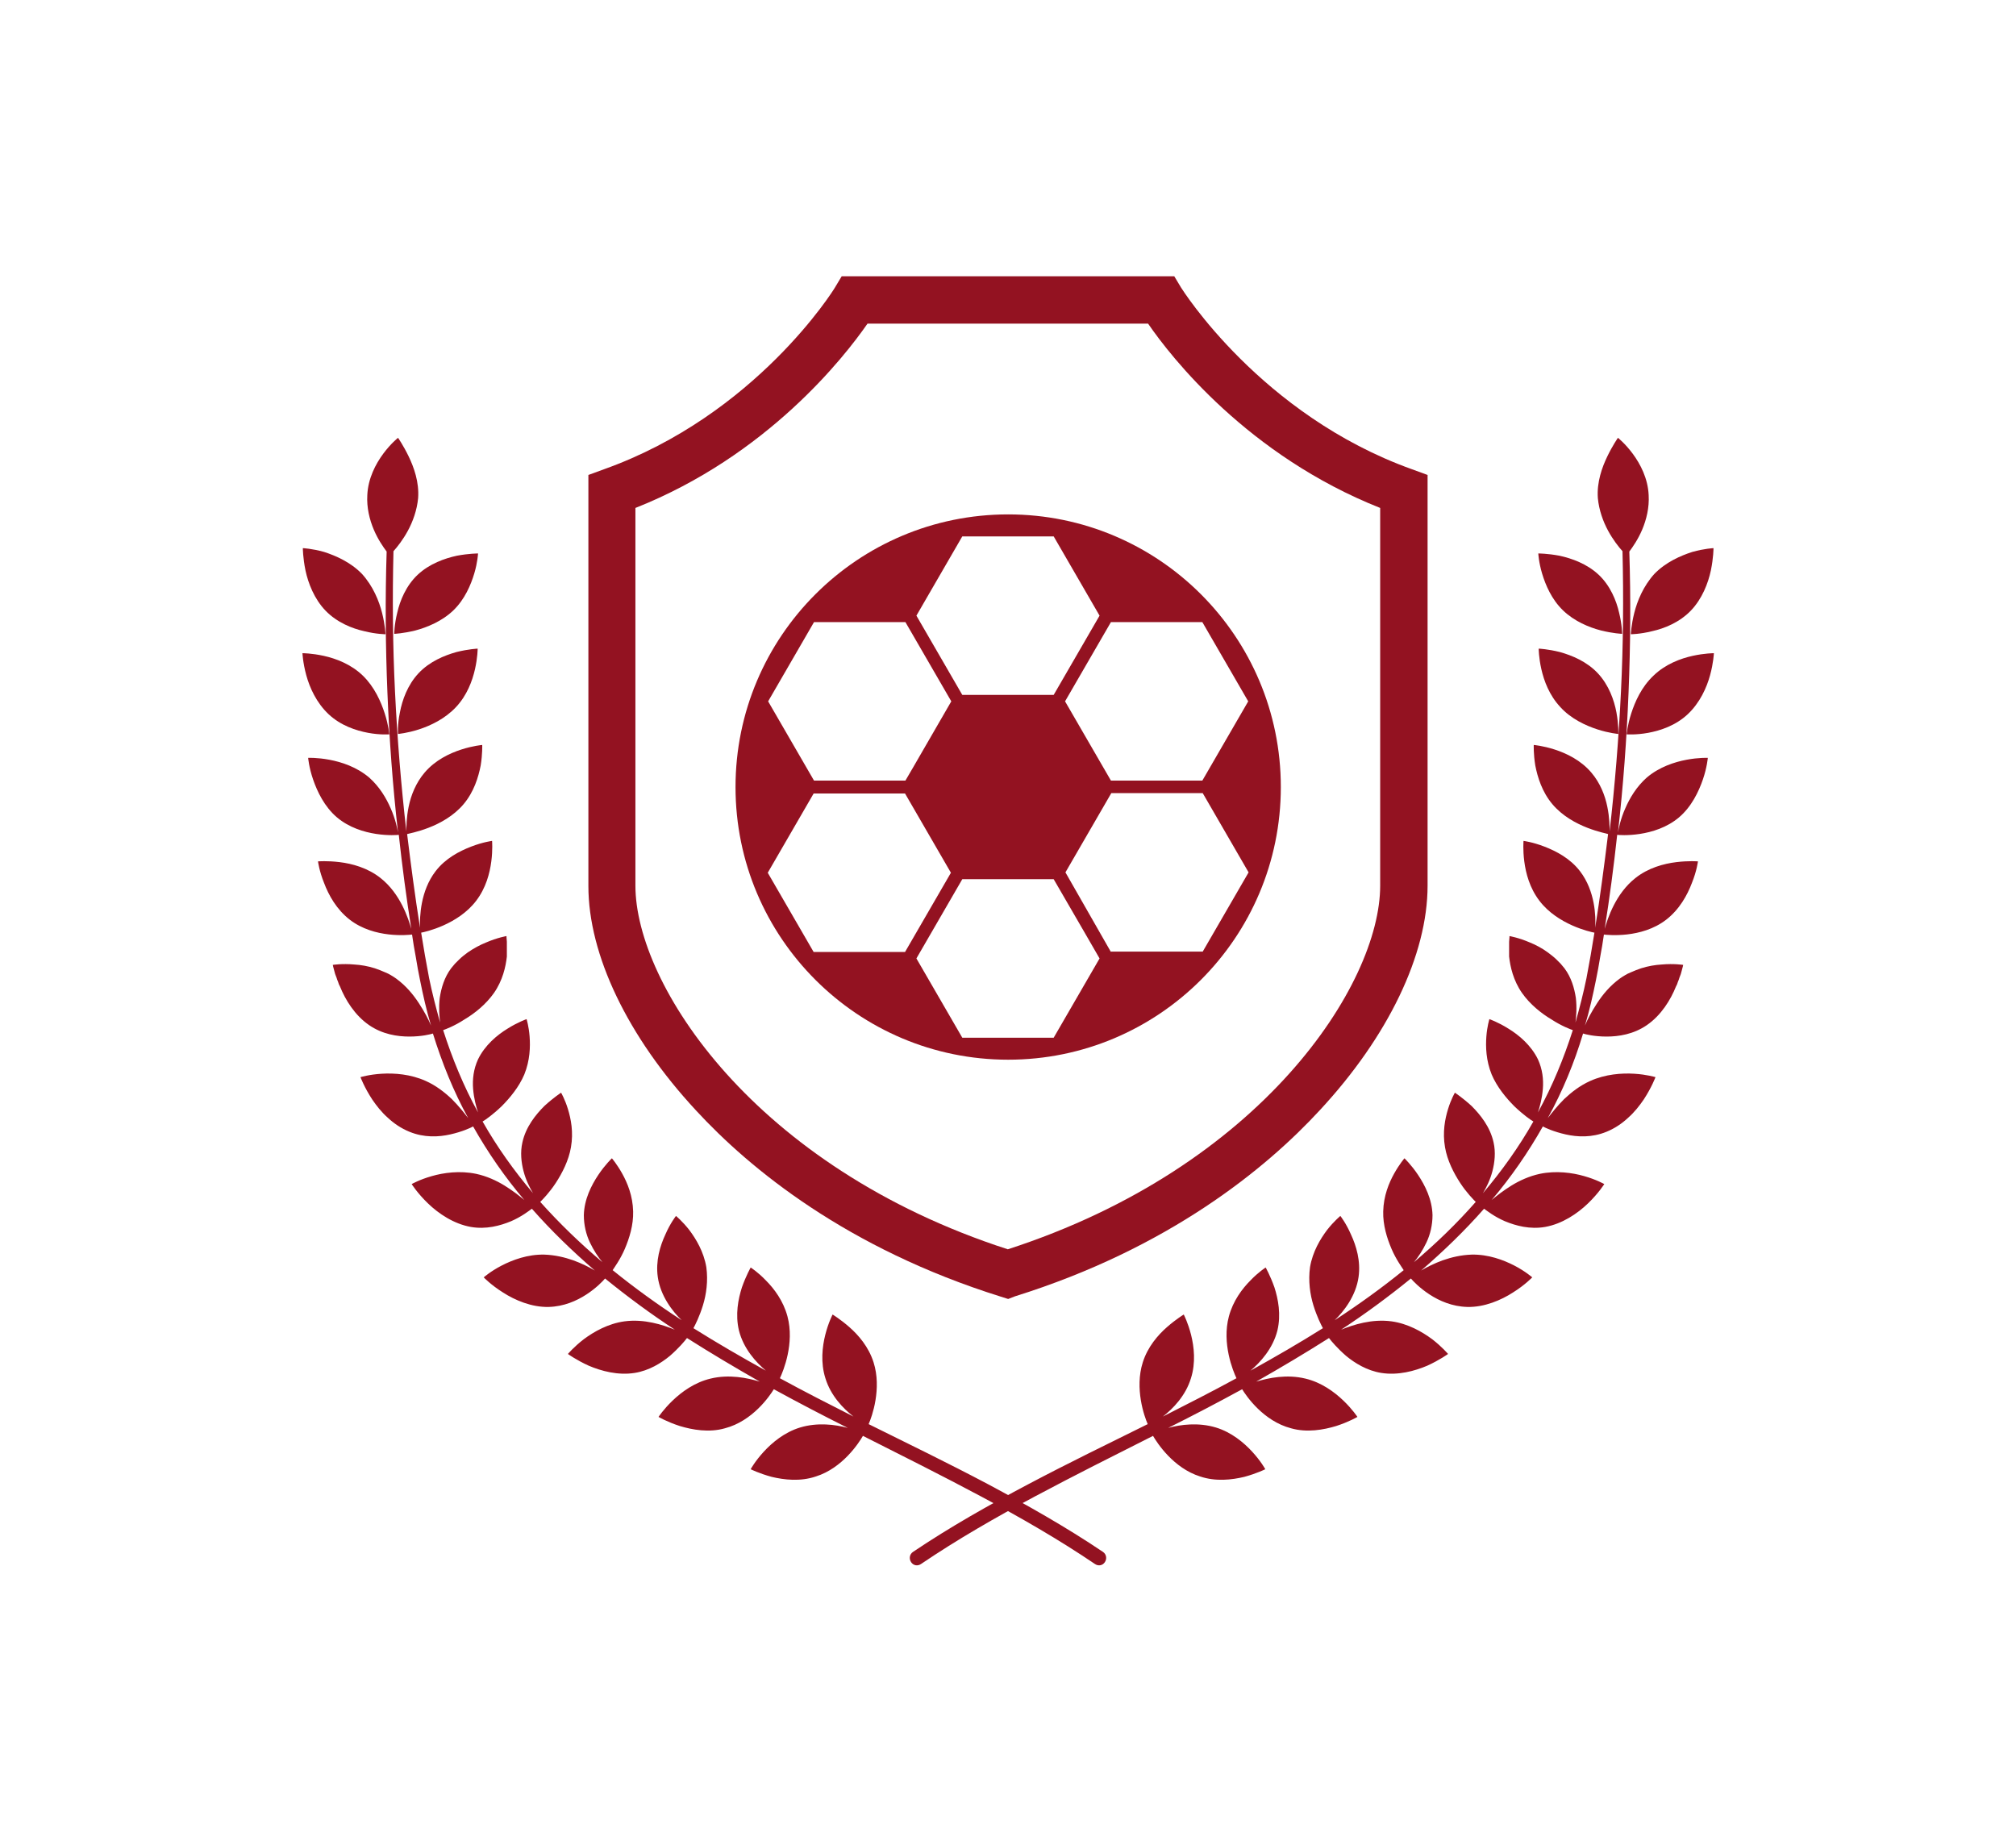
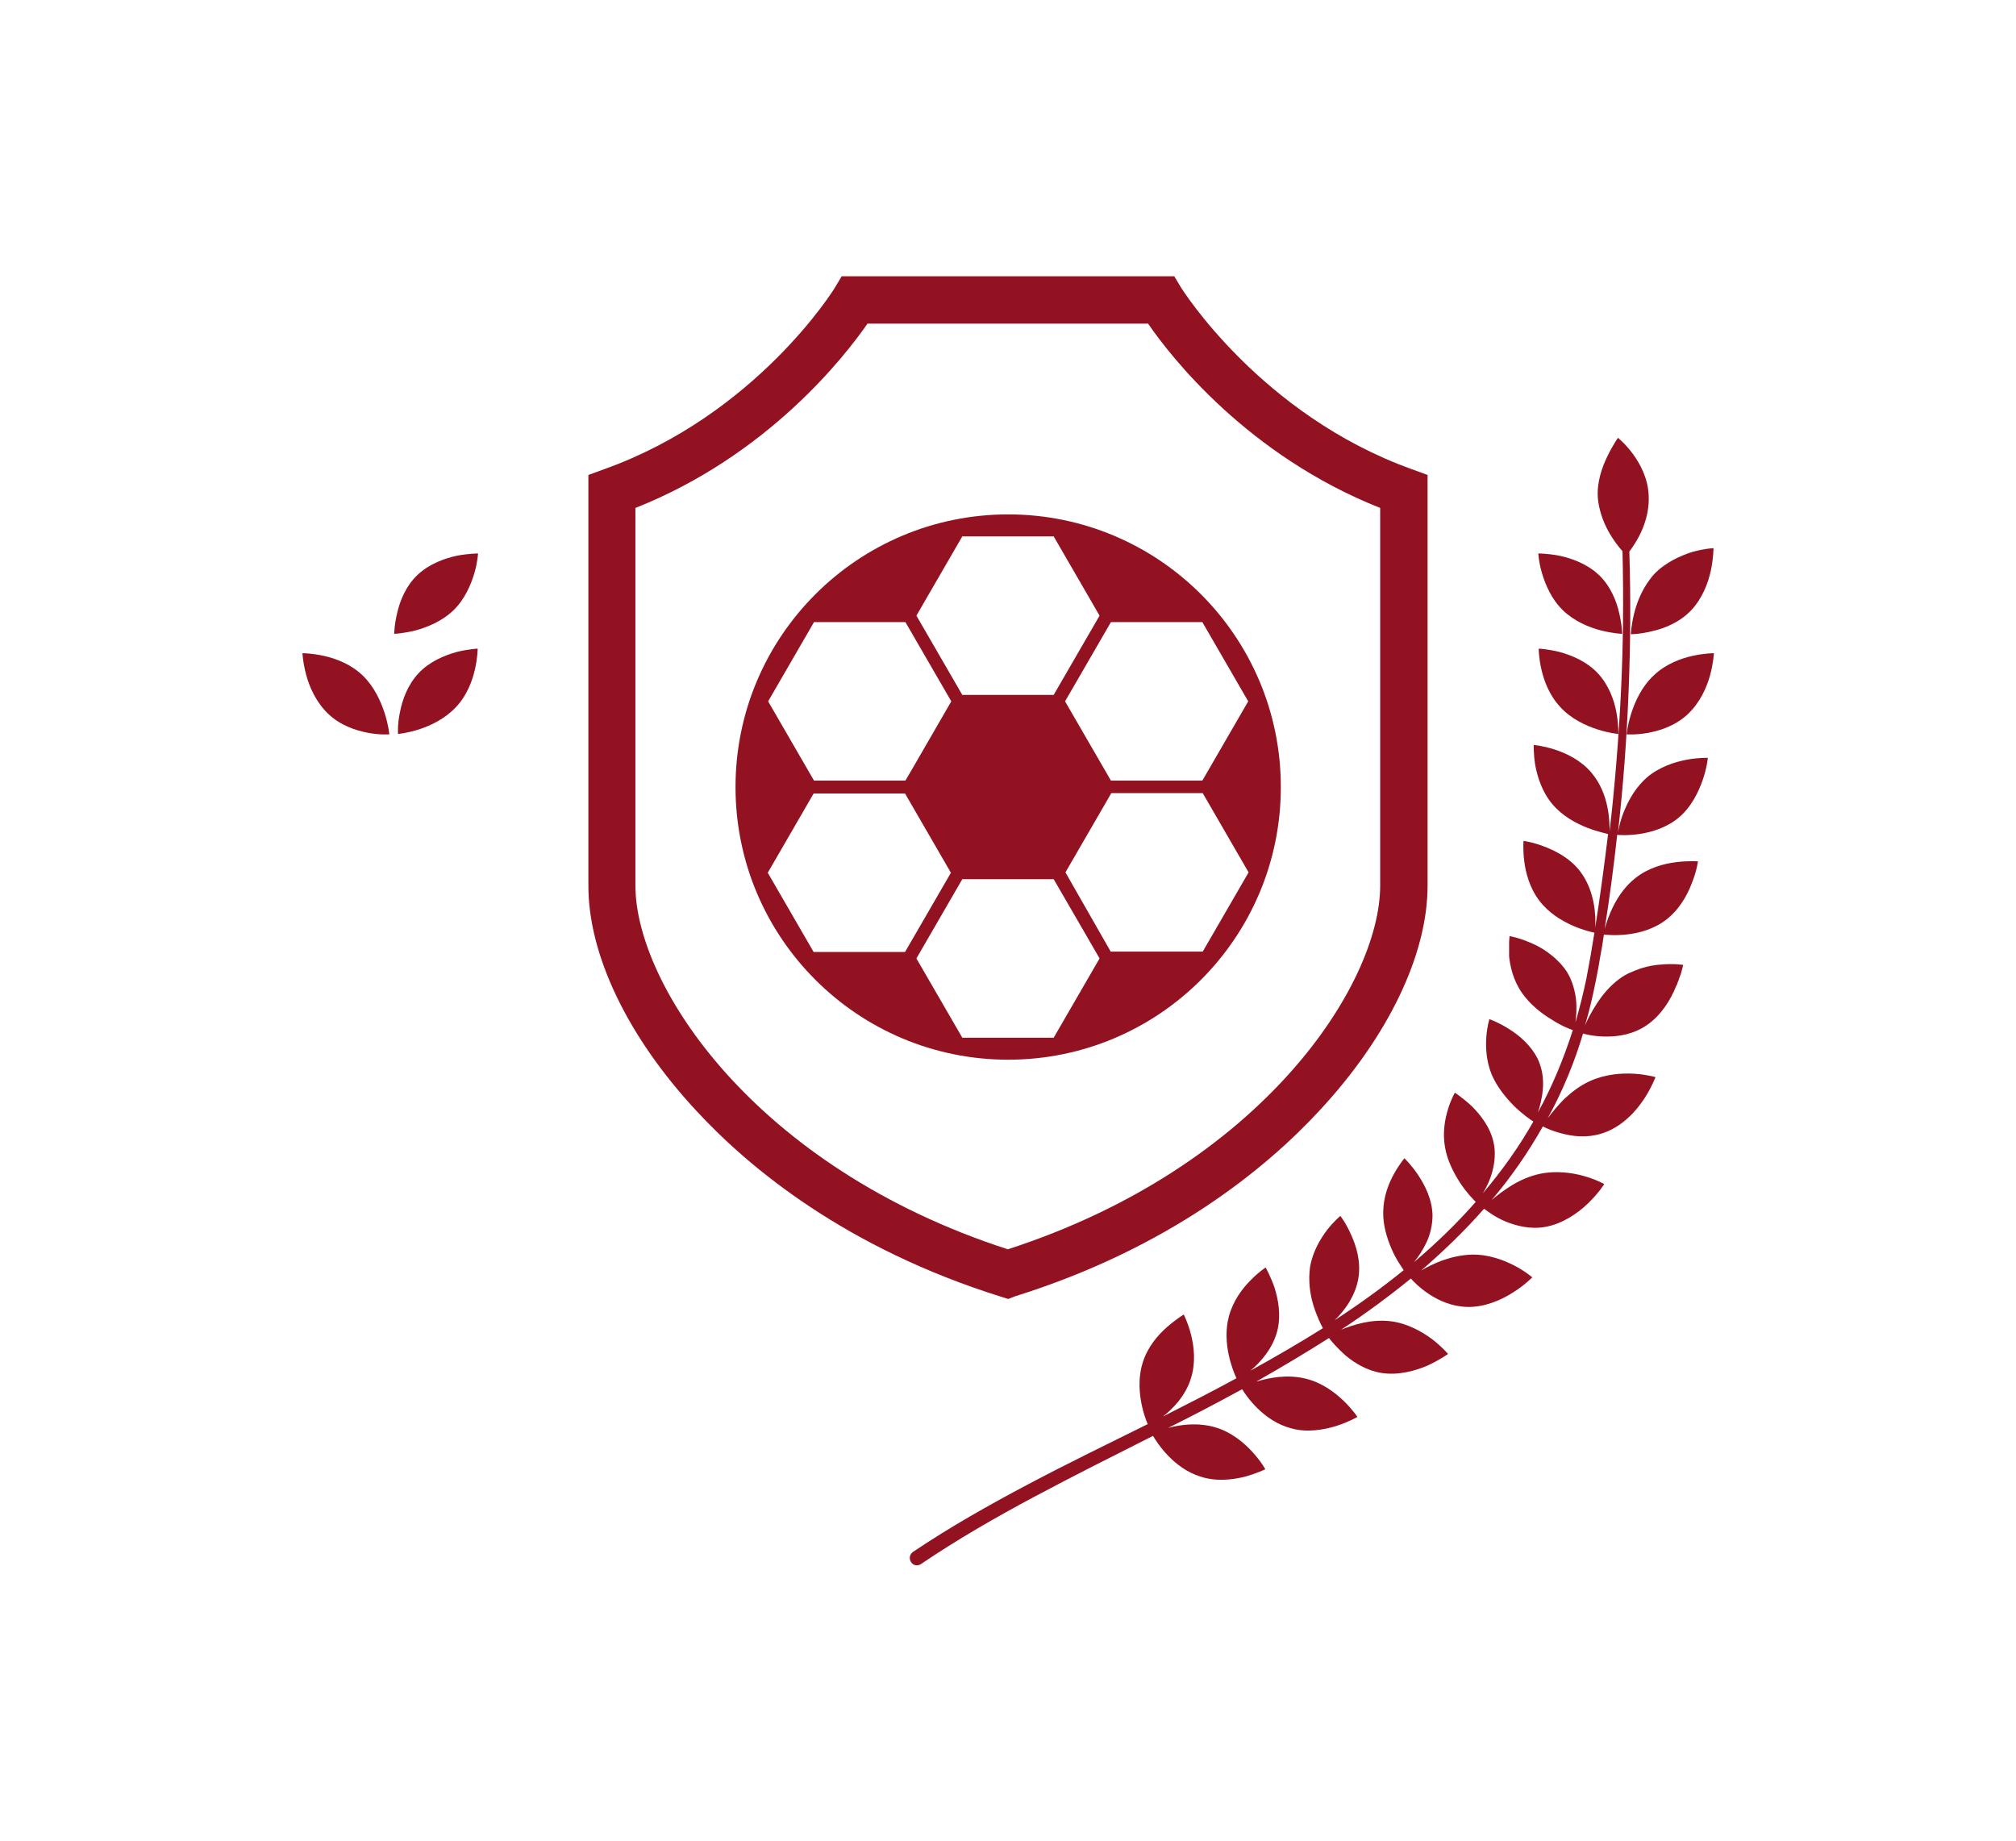
<svg xmlns="http://www.w3.org/2000/svg" width="1000" height="913.334" viewBox="0 0 1000 913.334">
  <defs />
  <path fill="#931221" transform="matrix(1.881 0 0 1.881 -62.178 -75.917)" d="M 298.918 176.011 C 259.218 176.011 227.018 208.211 227.018 247.911 C 227.018 287.611 259.218 319.811 298.918 319.811 C 338.618 319.811 370.818 287.611 370.818 247.911 C 370.818 208.211 338.618 176.011 298.918 176.011 Z M 286.818 314.011 L 274.718 293.111 L 286.818 272.211 L 310.918 272.211 L 318.918 286.011 L 323.018 293.111 L 310.918 314.011 L 286.818 314.011 Z M 310.918 181.811 L 323.018 202.711 L 310.918 223.611 L 286.818 223.611 L 274.718 202.711 L 286.818 181.811 L 310.918 181.811 Z M 326.018 246.211 L 313.918 225.311 L 326.018 204.411 L 350.118 204.411 L 362.218 225.311 L 350.118 246.211 L 326.018 246.211 Z M 271.818 204.411 L 283.918 225.311 L 273.918 242.611 L 271.818 246.211 L 247.718 246.211 L 235.618 225.311 L 247.718 204.411 L 271.818 204.411 Z M 247.618 249.611 L 271.718 249.611 L 283.818 270.511 L 271.718 291.411 L 247.618 291.411 L 235.518 270.511 L 247.618 249.611 Z M 326.018 291.411 L 320.018 280.911 L 314.018 270.411 L 326.118 249.511 L 350.218 249.511 L 362.318 270.411 L 350.218 291.311 L 326.018 291.311 Z" />
  <path fill="#931221" transform="matrix(1.881 0 0 1.881 -62.178 -75.917)" d="M 298.918 382.911 L 297.018 382.311 C 256.418 369.611 230.818 348.611 216.618 333.211 C 198.518 313.711 188.218 292.111 188.218 274.011 L 188.218 165.611 L 192.318 164.111 C 232.418 149.811 253.018 116.611 253.218 116.211 L 255.018 113.211 L 342.718 113.211 L 344.518 116.211 C 344.718 116.511 365.518 149.811 405.418 164.111 L 409.518 165.611 L 409.518 273.911 C 409.518 292.111 399.118 313.711 381.118 333.111 C 366.918 348.511 341.318 369.511 300.718 382.211 L 298.918 382.911 Z M 200.618 174.311 L 200.618 273.911 C 200.618 299.911 231.818 348.111 298.818 369.811 C 365.818 348.111 397.018 299.911 397.018 273.911 L 397.018 174.311 C 362.218 160.511 341.918 134.611 335.818 125.711 L 261.818 125.711 C 255.718 134.511 235.418 160.511 200.618 174.311 Z" />
  <path fill="#931221" transform="matrix(1.881 0 0 1.881 -62.178 -75.917)" d="M 442.418 252.411 C 439.718 249.211 438.518 245.311 437.918 242.211 C 437.418 239.111 437.518 236.811 437.518 236.811 C 437.518 236.811 439.918 237.011 443.018 238.011 C 446.118 239.011 449.918 240.811 452.718 244.111 C 455.018 246.811 456.318 250.111 456.918 253.111 C 457.518 256.011 457.518 258.511 457.518 259.611 C 458.918 247.411 459.918 235.111 460.518 222.711 C 461.118 210.411 461.218 198.011 460.918 185.711 C 459.918 184.611 458.418 182.711 457.118 180.311 C 455.818 177.911 454.718 174.911 454.418 171.711 C 454.118 167.511 455.518 163.611 456.918 160.711 C 458.318 157.811 459.718 155.811 459.718 155.811 C 459.718 155.811 461.618 157.311 463.618 160.011 C 465.618 162.711 467.618 166.511 467.818 170.911 C 468.018 174.211 467.218 177.411 466.118 180.011 C 465.018 182.611 463.618 184.611 462.718 185.811 C 463.118 198.211 463.018 210.611 462.518 222.911 C 462.018 235.311 461.118 247.611 459.718 259.911 C 459.918 258.811 460.418 256.311 461.618 253.611 C 462.818 250.811 464.618 247.811 467.318 245.411 C 470.618 242.611 474.618 241.311 477.818 240.711 C 481.018 240.111 483.418 240.211 483.418 240.211 C 483.418 240.211 483.218 242.711 482.118 245.911 C 481.018 249.111 479.118 253.111 475.818 255.911 C 469.418 261.311 460.118 260.611 459.518 260.511 C 458.618 268.811 457.518 277.111 456.218 285.311 C 457.018 282.511 459.118 276.011 464.318 271.911 C 467.718 269.211 471.818 268.111 475.118 267.711 C 478.418 267.311 480.818 267.511 480.818 267.511 C 480.818 267.511 480.518 270.011 479.218 273.211 C 478.018 276.411 475.918 280.211 472.418 282.911 C 465.918 287.911 457.018 286.911 456.018 286.811 C 455.718 288.811 455.418 290.811 455.018 292.811 C 454.718 294.811 454.318 296.811 453.918 298.811 C 453.118 302.811 452.218 306.811 451.018 310.811 C 451.618 309.311 452.718 307.211 454.218 304.911 C 455.718 302.611 457.618 300.311 460.218 298.411 C 460.618 298.111 461.118 297.811 461.618 297.511 C 462.118 297.211 462.518 297.011 463.018 296.811 C 463.918 296.411 464.918 296.011 465.818 295.711 C 467.718 295.111 469.518 294.811 471.218 294.711 C 474.518 294.411 476.918 294.811 476.918 294.811 C 476.918 294.811 476.818 295.411 476.518 296.411 C 476.418 296.911 476.218 297.511 475.918 298.211 C 475.818 298.511 475.718 298.911 475.518 299.311 L 475.318 299.911 L 475.018 300.511 C 473.618 304.011 471.118 308.111 467.318 310.711 C 463.818 313.111 459.918 313.711 456.718 313.711 C 453.518 313.711 451.118 313.111 450.518 312.911 C 448.218 320.611 445.118 328.111 441.218 335.211 C 442.218 333.911 443.718 332.011 445.518 330.211 C 447.418 328.411 449.718 326.611 452.418 325.411 C 456.418 323.611 460.718 323.311 464.018 323.511 C 467.318 323.711 469.618 324.411 469.618 324.411 C 469.618 324.411 468.618 327.111 466.518 330.311 C 465.418 331.911 464.118 333.611 462.418 335.111 C 460.818 336.611 458.918 337.911 456.718 338.811 C 452.818 340.411 449.018 340.211 445.918 339.511 C 442.818 338.811 440.618 337.811 439.918 337.411 C 436.018 344.311 431.518 350.811 426.418 356.811 C 427.718 355.711 429.518 354.311 431.618 353.011 C 433.718 351.711 436.318 350.511 439.118 349.911 C 443.418 349.011 447.718 349.611 450.818 350.511 C 454.018 351.411 456.118 352.611 456.118 352.611 C 456.118 352.611 454.618 355.011 451.818 357.711 C 449.018 360.411 445.018 363.111 440.518 363.911 C 436.518 364.611 432.818 363.611 429.918 362.411 C 427.118 361.211 425.118 359.611 424.418 359.111 C 419.318 364.911 413.718 370.311 407.818 375.411 C 409.318 374.511 411.318 373.511 413.518 372.711 C 415.818 371.911 418.318 371.311 421.118 371.211 C 425.518 371.111 429.518 372.611 432.418 374.111 C 435.318 375.611 437.118 377.211 437.118 377.211 C 437.118 377.211 435.218 379.211 432.018 381.211 C 428.918 383.211 424.518 385.111 420.018 385.011 C 416.018 384.911 412.618 383.411 410.018 381.711 C 407.418 380.011 405.718 378.211 405.118 377.511 C 399.218 382.311 393.118 386.811 386.718 391.011 C 389.918 389.711 394.818 388.111 400.018 388.811 C 404.318 389.411 408.018 391.511 410.718 393.511 C 413.318 395.511 414.918 397.411 414.918 397.411 C 414.918 397.411 412.718 399.011 409.418 400.511 C 406.118 401.911 401.718 403.111 397.318 402.411 C 393.518 401.811 390.318 399.811 388.018 397.911 C 385.718 395.911 384.118 394.011 383.518 393.211 C 377.218 397.211 370.818 401.011 364.318 404.711 C 367.618 403.711 372.418 402.711 377.318 403.911 C 381.518 404.911 384.918 407.411 387.318 409.711 C 389.718 412.011 391.018 414.011 391.018 414.011 C 391.018 414.011 388.818 415.311 385.418 416.411 C 382.118 417.411 377.718 418.211 373.518 417.011 C 366.218 415.111 361.718 408.511 360.618 406.711 C 354.218 410.211 347.718 413.611 341.118 416.911 C 344.418 416.011 349.118 415.411 353.718 416.811 C 361.918 419.311 366.718 427.711 366.718 427.811 C 366.718 427.811 364.518 428.911 361.218 429.811 C 357.918 430.611 353.618 431.111 349.518 429.711 C 342.518 427.511 338.218 420.911 337.118 419.011 C 326.618 424.311 316.218 429.511 305.918 435.011 C 295.618 440.511 285.518 446.311 275.918 452.811 C 275.018 453.411 273.918 453.211 273.318 452.311 C 272.718 451.411 272.918 450.211 273.818 449.611 C 283.618 443.011 293.918 437.211 304.318 431.711 C 314.718 426.211 325.218 421.111 335.718 415.911 C 334.818 413.911 332.218 406.511 334.418 399.611 C 335.718 395.511 338.418 392.411 340.818 390.311 C 343.218 388.211 345.218 387.011 345.218 387.011 C 345.218 387.011 349.718 395.611 347.118 403.811 C 345.718 408.411 342.418 411.811 339.718 413.911 C 346.218 410.611 352.718 407.311 359.118 403.811 C 358.218 401.911 355.218 394.611 357.118 387.511 C 358.218 383.411 360.618 380.211 362.818 378.011 C 364.918 375.811 366.818 374.611 366.818 374.611 C 366.818 374.611 368.018 376.711 369.118 379.811 C 370.118 382.911 370.918 387.011 369.918 391.211 C 368.718 396.011 365.418 399.611 362.818 401.811 C 369.318 398.211 375.718 394.511 381.918 390.611 C 381.418 389.711 380.318 387.511 379.418 384.611 C 378.518 381.711 378.018 378.111 378.518 374.511 C 379.218 370.411 381.218 367.111 383.018 364.711 C 384.818 362.411 386.518 361.011 386.518 361.011 C 386.518 361.011 388.018 362.911 389.318 365.911 C 390.718 368.911 391.918 372.911 391.318 377.111 C 390.618 382.111 387.418 386.211 385.018 388.511 C 391.318 384.411 397.418 380.011 403.218 375.311 C 402.718 374.511 401.218 372.511 400.018 369.711 C 398.818 366.911 397.718 363.411 397.818 359.811 C 397.918 355.711 399.318 352.311 400.718 349.811 C 402.118 347.311 403.418 345.811 403.418 345.811 C 403.418 345.811 405.218 347.511 407.018 350.211 C 408.818 352.911 410.718 356.611 410.818 360.811 C 410.818 363.411 410.218 365.911 409.218 368.011 C 408.218 370.111 407.018 371.911 405.918 373.211 C 411.718 368.311 417.218 363.011 422.218 357.311 C 421.618 356.711 419.818 354.911 418.118 352.311 C 416.418 349.711 414.718 346.411 414.118 342.911 C 413.418 338.911 414.118 335.411 414.918 332.811 C 415.718 330.211 416.718 328.511 416.718 328.511 C 416.718 328.511 418.718 329.811 421.118 332.011 C 423.418 334.311 426.018 337.511 426.918 341.611 C 427.518 344.211 427.218 346.911 426.618 349.211 C 426.018 351.511 425.018 353.511 424.118 355.011 C 429.118 349.111 433.618 342.811 437.418 336.111 C 436.718 335.711 434.718 334.311 432.418 332.111 C 430.218 329.911 427.818 327.011 426.418 323.711 C 424.918 320.011 424.818 316.411 425.018 313.711 C 425.218 311.011 425.818 309.111 425.818 309.111 C 425.818 309.111 428.118 309.911 430.818 311.611 C 433.618 313.311 436.818 316.011 438.618 319.711 C 439.818 322.311 440.118 325.011 439.918 327.511 C 439.718 330.011 439.118 332.211 438.618 333.711 C 442.418 326.811 445.418 319.511 447.818 312.011 C 447.218 311.811 444.818 310.911 442.218 309.211 C 439.518 307.611 436.518 305.211 434.418 302.211 C 432.118 298.911 431.318 295.311 431.018 292.611 C 431.018 292.411 431.018 292.211 431.018 292.011 L 431.018 291.411 C 431.018 291.011 431.018 290.711 431.018 290.411 C 431.018 289.711 431.018 289.211 431.018 288.711 C 431.118 287.711 431.118 287.211 431.118 287.211 C 431.118 287.211 433.518 287.611 436.518 288.911 C 438.018 289.511 439.718 290.411 441.218 291.511 C 442.018 292.111 442.818 292.711 443.518 293.411 C 443.918 293.811 444.218 294.111 444.618 294.511 C 444.918 294.911 445.318 295.311 445.618 295.711 C 447.418 298.111 448.218 300.911 448.618 303.511 C 448.918 306.111 448.718 308.411 448.518 310.011 C 449.618 306.111 450.618 302.211 451.418 298.311 C 451.818 296.311 452.118 294.311 452.518 292.311 C 452.818 290.311 453.218 288.311 453.518 286.311 C 452.418 286.111 443.818 284.211 439.018 277.911 C 436.418 274.511 435.418 270.611 435.018 267.511 C 434.618 264.411 434.818 262.111 434.818 262.111 C 434.818 262.111 437.218 262.411 440.318 263.611 C 443.418 264.811 447.118 266.711 449.718 270.111 C 453.718 275.311 453.918 282.111 453.718 285.011 C 455.018 276.811 456.118 268.511 457.118 260.311 C 456.818 260.111 447.718 258.711 442.418 252.411 Z" />
  <path fill="#931221" transform="matrix(1.881 0 0 1.881 -62.178 -75.917)" d="M 459.818 233.911 C 459.818 233.911 457.418 233.711 454.318 232.711 C 451.218 231.711 447.318 229.911 444.518 226.811 C 441.618 223.711 440.218 219.911 439.518 216.811 C 438.818 213.711 438.818 211.411 438.818 211.411 C 438.818 211.411 441.218 211.511 444.418 212.311 C 447.618 213.211 451.518 214.811 454.418 217.911 C 457.318 221.011 458.718 225.011 459.318 228.211 C 459.918 231.511 459.818 233.911 459.818 233.911 Z" />
  <path fill="#931221" transform="matrix(1.881 0 0 1.881 -62.178 -75.917)" d="M 462.018 234.011 C 462.018 234.011 462.218 231.611 463.218 228.511 C 464.218 225.411 465.918 221.511 469.118 218.511 C 472.218 215.511 476.218 214.011 479.418 213.311 C 482.618 212.611 485.018 212.611 485.018 212.611 C 485.018 212.611 484.918 215.111 484.018 218.411 C 483.118 221.711 481.318 225.711 478.118 228.711 C 474.918 231.711 470.918 233.011 467.718 233.611 C 464.418 234.211 462.018 234.011 462.018 234.011 Z" />
  <path fill="#931221" transform="matrix(1.881 0 0 1.881 -62.178 -75.917)" d="M 445.218 201.311 C 442.218 198.411 440.618 194.611 439.718 191.611 C 438.818 188.611 438.718 186.311 438.718 186.311 C 438.718 186.311 441.118 186.311 444.318 186.911 C 447.518 187.611 451.518 189.011 454.618 191.911 C 457.718 194.811 459.318 198.811 460.018 201.911 C 460.818 205.111 460.818 207.511 460.818 207.511 C 460.818 207.511 458.418 207.411 455.218 206.611 C 452.118 205.811 448.218 204.211 445.218 201.311 Z" />
  <path fill="#931221" transform="matrix(1.881 0 0 1.881 -62.178 -75.917)" d="M 463.118 207.611 C 463.118 207.611 463.218 205.211 464.018 202.011 C 464.818 198.811 466.418 194.911 469.318 191.711 C 472.318 188.611 476.218 186.911 479.318 185.911 C 482.518 185.011 484.918 184.911 484.918 184.911 C 484.918 184.911 484.918 187.411 484.218 190.811 C 483.518 194.111 481.918 198.311 478.918 201.411 C 475.918 204.511 471.918 206.111 468.718 206.811 C 465.518 207.611 463.118 207.611 463.118 207.611 Z" />
-   <path fill="#931221" transform="matrix(1.881 0 0 1.881 -62.178 -75.917)" d="M 155.318 252.411 C 158.018 249.211 159.218 245.311 159.818 242.211 C 160.318 239.111 160.218 236.811 160.218 236.811 C 160.218 236.811 157.818 237.011 154.718 238.011 C 151.618 239.011 147.818 240.811 145.018 244.111 C 142.718 246.811 141.418 250.111 140.818 253.111 C 140.218 256.011 140.218 258.511 140.218 259.611 C 138.818 247.411 137.818 235.111 137.218 222.711 C 136.618 210.411 136.518 198.011 136.818 185.711 C 137.818 184.611 139.318 182.711 140.618 180.311 C 141.918 177.911 143.018 174.911 143.318 171.711 C 143.618 167.511 142.218 163.611 140.818 160.711 C 139.418 157.811 138.018 155.811 138.018 155.811 C 138.018 155.811 136.118 157.311 134.118 160.011 C 132.118 162.711 130.118 166.511 129.918 170.911 C 129.718 174.211 130.518 177.411 131.618 180.011 C 132.718 182.611 134.118 184.611 135.018 185.811 C 134.618 198.211 134.718 210.611 135.218 222.911 C 135.718 235.311 136.618 247.611 138.018 259.911 C 137.818 258.811 137.318 256.311 136.118 253.611 C 134.918 250.811 133.118 247.811 130.418 245.411 C 127.118 242.611 123.118 241.311 119.918 240.711 C 116.718 240.111 114.318 240.211 114.318 240.211 C 114.318 240.211 114.518 242.711 115.618 245.911 C 116.718 249.111 118.618 253.111 121.918 255.911 C 128.318 261.311 137.618 260.611 138.218 260.511 C 139.118 268.811 140.218 277.111 141.518 285.311 C 140.718 282.511 138.618 276.011 133.418 271.911 C 130.018 269.211 125.918 268.111 122.618 267.711 C 119.318 267.311 116.918 267.511 116.918 267.511 C 116.918 267.511 117.218 270.011 118.518 273.211 C 119.718 276.411 121.818 280.211 125.318 282.911 C 131.818 287.911 140.718 286.911 141.718 286.811 C 142.018 288.811 142.318 290.811 142.718 292.811 C 143.018 294.811 143.418 296.811 143.818 298.811 C 144.618 302.811 145.518 306.811 146.718 310.811 C 146.118 309.311 145.018 307.211 143.518 304.911 C 142.018 302.611 140.118 300.311 137.518 298.411 C 137.118 298.111 136.618 297.811 136.118 297.511 C 135.618 297.211 135.218 297.011 134.718 296.811 C 133.818 296.411 132.818 296.011 131.918 295.711 C 130.018 295.111 128.218 294.811 126.518 294.711 C 123.218 294.411 120.818 294.811 120.818 294.811 C 120.818 294.811 120.918 295.411 121.218 296.411 C 121.318 296.911 121.518 297.511 121.818 298.211 C 121.918 298.511 122.018 298.911 122.218 299.311 L 122.418 299.911 L 122.718 300.511 C 124.118 304.011 126.618 308.111 130.418 310.711 C 133.918 313.111 137.818 313.711 141.018 313.711 C 144.218 313.711 146.618 313.111 147.218 312.911 C 149.618 320.611 152.618 328.111 156.518 335.211 C 155.518 333.911 154.018 332.011 152.218 330.211 C 150.318 328.411 148.018 326.611 145.318 325.411 C 141.318 323.611 137.018 323.311 133.718 323.511 C 130.418 323.711 128.118 324.411 128.118 324.411 C 128.118 324.411 129.118 327.111 131.218 330.311 C 132.318 331.911 133.618 333.611 135.318 335.111 C 136.918 336.611 138.818 337.911 141.018 338.811 C 144.918 340.411 148.718 340.211 151.818 339.511 C 154.918 338.811 157.118 337.811 157.818 337.411 C 161.718 344.311 166.218 350.811 171.318 356.811 C 170.018 355.711 168.218 354.311 166.118 353.011 C 164.018 351.711 161.418 350.511 158.618 349.911 C 154.318 349.011 150.018 349.611 146.918 350.511 C 143.718 351.411 141.618 352.611 141.618 352.611 C 141.618 352.611 143.118 355.011 145.918 357.711 C 148.718 360.411 152.718 363.111 157.218 363.911 C 161.218 364.611 164.918 363.611 167.818 362.411 C 170.618 361.211 172.618 359.611 173.318 359.111 C 178.418 364.911 184.018 370.311 189.918 375.411 C 188.418 374.511 186.418 373.511 184.218 372.711 C 181.918 371.911 179.418 371.311 176.618 371.211 C 172.218 371.111 168.218 372.611 165.318 374.111 C 162.418 375.611 160.618 377.211 160.618 377.211 C 160.618 377.211 162.518 379.211 165.718 381.211 C 168.818 383.211 173.218 385.111 177.718 385.011 C 181.718 384.911 185.118 383.411 187.718 381.711 C 190.318 380.011 192.018 378.211 192.618 377.511 C 198.518 382.311 204.618 386.811 211.018 391.011 C 207.818 389.711 202.918 388.111 197.718 388.811 C 193.418 389.411 189.718 391.511 187.018 393.511 C 184.418 395.511 182.818 397.411 182.818 397.411 C 182.818 397.411 185.018 399.011 188.318 400.511 C 191.618 401.911 196.018 403.111 200.418 402.411 C 204.218 401.811 207.418 399.811 209.718 397.911 C 212.018 395.911 213.618 394.011 214.218 393.211 C 220.518 397.211 226.918 401.011 233.418 404.711 C 230.118 403.711 225.318 402.711 220.418 403.911 C 216.218 404.911 212.818 407.411 210.418 409.711 C 208.018 412.011 206.718 414.011 206.718 414.011 C 206.718 414.011 208.918 415.311 212.318 416.411 C 215.618 417.411 220.018 418.211 224.218 417.011 C 231.518 415.111 236.018 408.511 237.118 406.711 C 243.518 410.211 250.018 413.611 256.618 416.911 C 253.318 416.011 248.618 415.411 244.018 416.811 C 235.818 419.311 231.018 427.711 231.018 427.811 C 231.018 427.811 233.218 428.911 236.518 429.811 C 239.818 430.611 244.118 431.111 248.218 429.711 C 255.218 427.511 259.518 420.911 260.618 419.011 C 271.118 424.311 281.518 429.511 291.818 435.011 C 302.118 440.511 312.218 446.311 321.818 452.811 C 322.718 453.411 323.818 453.211 324.418 452.311 C 325.018 451.411 324.818 450.211 323.918 449.611 C 314.118 443.011 303.818 437.211 293.518 431.711 C 283.118 426.211 272.618 421.111 262.118 415.911 C 263.018 413.911 265.618 406.511 263.418 399.611 C 262.118 395.511 259.418 392.411 257.018 390.311 C 254.618 388.211 252.618 387.011 252.618 387.011 C 252.618 387.011 248.118 395.611 250.718 403.811 C 252.118 408.411 255.418 411.811 258.118 413.911 C 251.618 410.611 245.118 407.311 238.718 403.811 C 239.618 401.911 242.618 394.611 240.718 387.511 C 239.618 383.411 237.218 380.211 235.018 378.011 C 232.918 375.811 231.018 374.611 231.018 374.611 C 231.018 374.611 229.818 376.711 228.718 379.811 C 227.718 382.911 226.918 387.011 227.918 391.211 C 229.118 396.011 232.418 399.611 235.018 401.811 C 228.518 398.211 222.118 394.511 215.918 390.611 C 216.418 389.711 217.518 387.511 218.418 384.611 C 219.318 381.711 219.818 378.111 219.318 374.511 C 218.618 370.411 216.618 367.111 214.818 364.711 C 213.018 362.411 211.318 361.011 211.318 361.011 C 211.318 361.011 209.818 362.911 208.518 365.911 C 207.118 368.911 205.918 372.911 206.518 377.111 C 207.218 382.111 210.418 386.211 212.818 388.511 C 206.518 384.411 200.418 380.011 194.618 375.311 C 195.118 374.511 196.618 372.511 197.818 369.711 C 199.018 366.911 200.118 363.411 200.018 359.811 C 199.918 355.711 198.518 352.311 197.118 349.811 C 195.718 347.311 194.418 345.811 194.418 345.811 C 194.418 345.811 192.618 347.511 190.818 350.211 C 189.018 352.911 187.118 356.611 187.018 360.811 C 187.018 363.411 187.618 365.911 188.618 368.011 C 189.618 370.111 190.818 371.911 191.918 373.211 C 186.118 368.311 180.618 363.011 175.518 357.311 C 176.118 356.711 177.918 354.911 179.618 352.311 C 181.318 349.711 183.018 346.411 183.618 342.911 C 184.318 338.911 183.618 335.411 182.818 332.811 C 182.018 330.211 181.018 328.511 181.018 328.511 C 181.018 328.511 179.018 329.811 176.618 332.011 C 174.318 334.311 171.718 337.511 170.818 341.611 C 170.218 344.211 170.518 346.911 171.118 349.211 C 171.718 351.511 172.718 353.511 173.618 355.011 C 168.618 349.111 164.118 342.811 160.318 336.111 C 161.018 335.711 163.018 334.311 165.318 332.111 C 167.518 329.911 169.918 327.011 171.318 323.711 C 172.818 320.011 172.918 316.411 172.718 313.711 C 172.518 311.011 171.918 309.111 171.918 309.111 C 171.918 309.111 169.618 309.911 166.918 311.611 C 164.118 313.311 160.918 316.011 159.118 319.711 C 157.918 322.311 157.618 325.011 157.818 327.511 C 158.018 330.011 158.618 332.211 159.118 333.711 C 155.318 326.811 152.318 319.511 149.918 312.011 C 150.518 311.811 152.918 310.911 155.518 309.211 C 158.218 307.611 161.218 305.211 163.318 302.211 C 165.618 298.911 166.418 295.311 166.718 292.611 C 166.718 292.411 166.718 292.211 166.718 292.011 L 166.718 291.411 C 166.718 291.011 166.718 290.711 166.718 290.411 C 166.718 289.711 166.718 289.211 166.718 288.711 C 166.618 287.711 166.618 287.211 166.618 287.211 C 166.618 287.211 164.218 287.611 161.218 288.911 C 159.718 289.511 158.018 290.411 156.418 291.511 C 155.618 292.111 154.818 292.711 154.118 293.411 C 153.718 293.811 153.418 294.111 153.018 294.511 C 152.718 294.911 152.318 295.311 152.018 295.711 C 150.218 298.111 149.418 300.911 149.018 303.511 C 148.718 306.111 148.918 308.411 149.118 310.011 C 148.018 306.111 147.018 302.211 146.218 298.311 C 145.818 296.311 145.518 294.311 145.118 292.311 C 144.818 290.311 144.418 288.311 144.118 286.311 C 145.218 286.111 153.818 284.211 158.618 277.911 C 161.218 274.511 162.218 270.611 162.618 267.511 C 163.018 264.411 162.818 262.111 162.818 262.111 C 162.818 262.111 160.418 262.411 157.318 263.611 C 154.218 264.811 150.518 266.711 147.918 270.111 C 143.918 275.311 143.718 282.111 143.818 285.011 C 142.518 276.811 141.418 268.511 140.418 260.311 C 140.918 260.111 150.018 258.711 155.318 252.411 Z" />
  <path fill="#931221" transform="matrix(1.881 0 0 1.881 -62.178 -75.917)" d="M 138.018 233.911 C 138.018 233.911 140.418 233.711 143.518 232.711 C 146.618 231.711 150.418 229.911 153.318 226.811 C 156.218 223.711 157.618 219.911 158.318 216.811 C 159.018 213.711 159.018 211.411 159.018 211.411 C 159.018 211.411 156.618 211.511 153.418 212.311 C 150.218 213.211 146.318 214.811 143.418 217.911 C 140.518 221.011 139.118 225.011 138.518 228.211 C 137.818 231.511 138.018 233.911 138.018 233.911 Z" />
  <path fill="#931221" transform="matrix(1.881 0 0 1.881 -62.178 -75.917)" d="M 135.718 234.011 C 135.718 234.011 135.518 231.611 134.518 228.511 C 133.518 225.411 131.818 221.511 128.718 218.511 C 125.618 215.511 121.618 214.011 118.418 213.311 C 115.218 212.611 112.818 212.611 112.818 212.611 C 112.818 212.611 112.918 215.111 113.818 218.411 C 114.718 221.711 116.518 225.711 119.718 228.711 C 122.918 231.711 126.918 233.011 130.118 233.611 C 133.318 234.211 135.718 234.011 135.718 234.011 Z" />
  <path fill="#931221" transform="matrix(1.881 0 0 1.881 -62.178 -75.917)" d="M 152.618 201.311 C 155.618 198.411 157.218 194.611 158.118 191.611 C 159.018 188.611 159.118 186.311 159.118 186.311 C 159.118 186.311 156.718 186.311 153.518 186.911 C 150.318 187.611 146.318 189.011 143.218 191.911 C 140.118 194.811 138.518 198.811 137.818 201.911 C 137.018 205.111 137.018 207.511 137.018 207.511 C 137.018 207.511 139.418 207.411 142.618 206.611 C 145.618 205.811 149.618 204.211 152.618 201.311 Z" />
-   <path fill="#931221" transform="matrix(1.881 0 0 1.881 -62.178 -75.917)" d="M 134.718 207.611 C 134.718 207.611 134.618 205.211 133.818 202.011 C 133.018 198.811 131.418 194.911 128.518 191.711 C 125.518 188.611 121.618 186.911 118.518 185.911 C 115.318 185.011 112.918 184.911 112.918 184.911 C 112.918 184.911 112.918 187.411 113.618 190.811 C 114.318 194.111 115.918 198.311 118.918 201.411 C 121.918 204.511 125.918 206.111 129.118 206.811 C 132.318 207.611 134.718 207.611 134.718 207.611 Z" />
</svg>